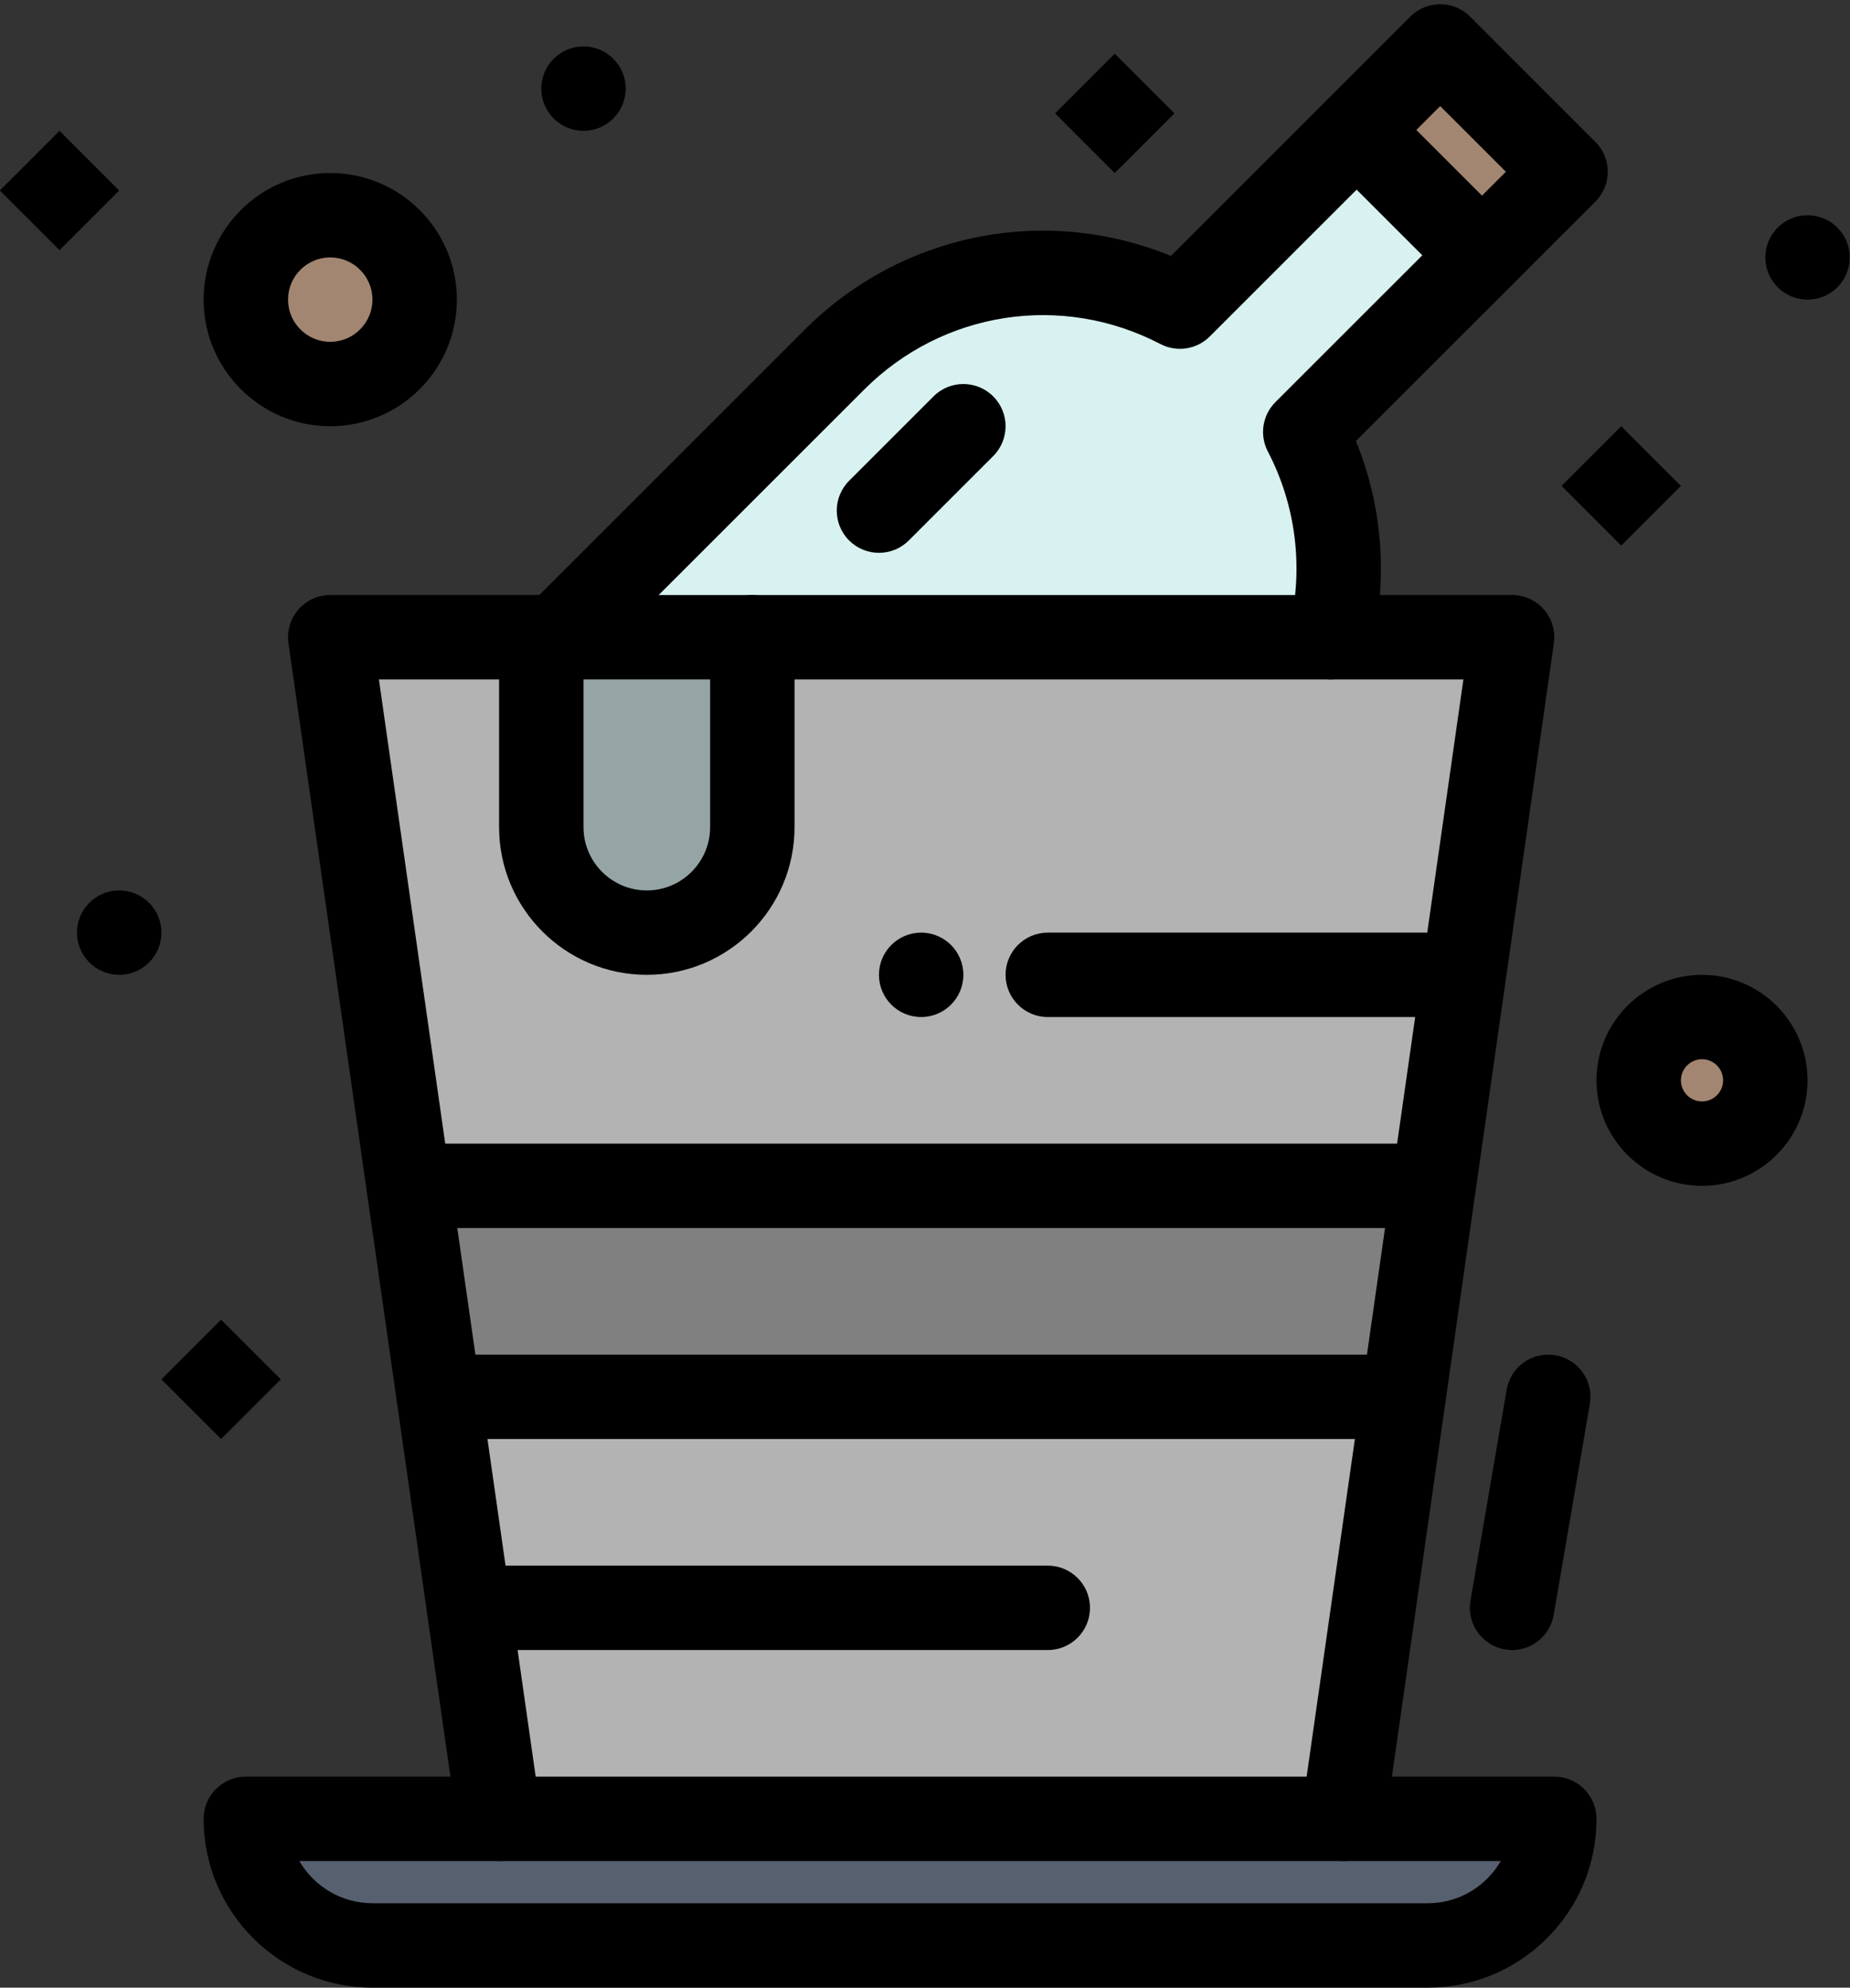
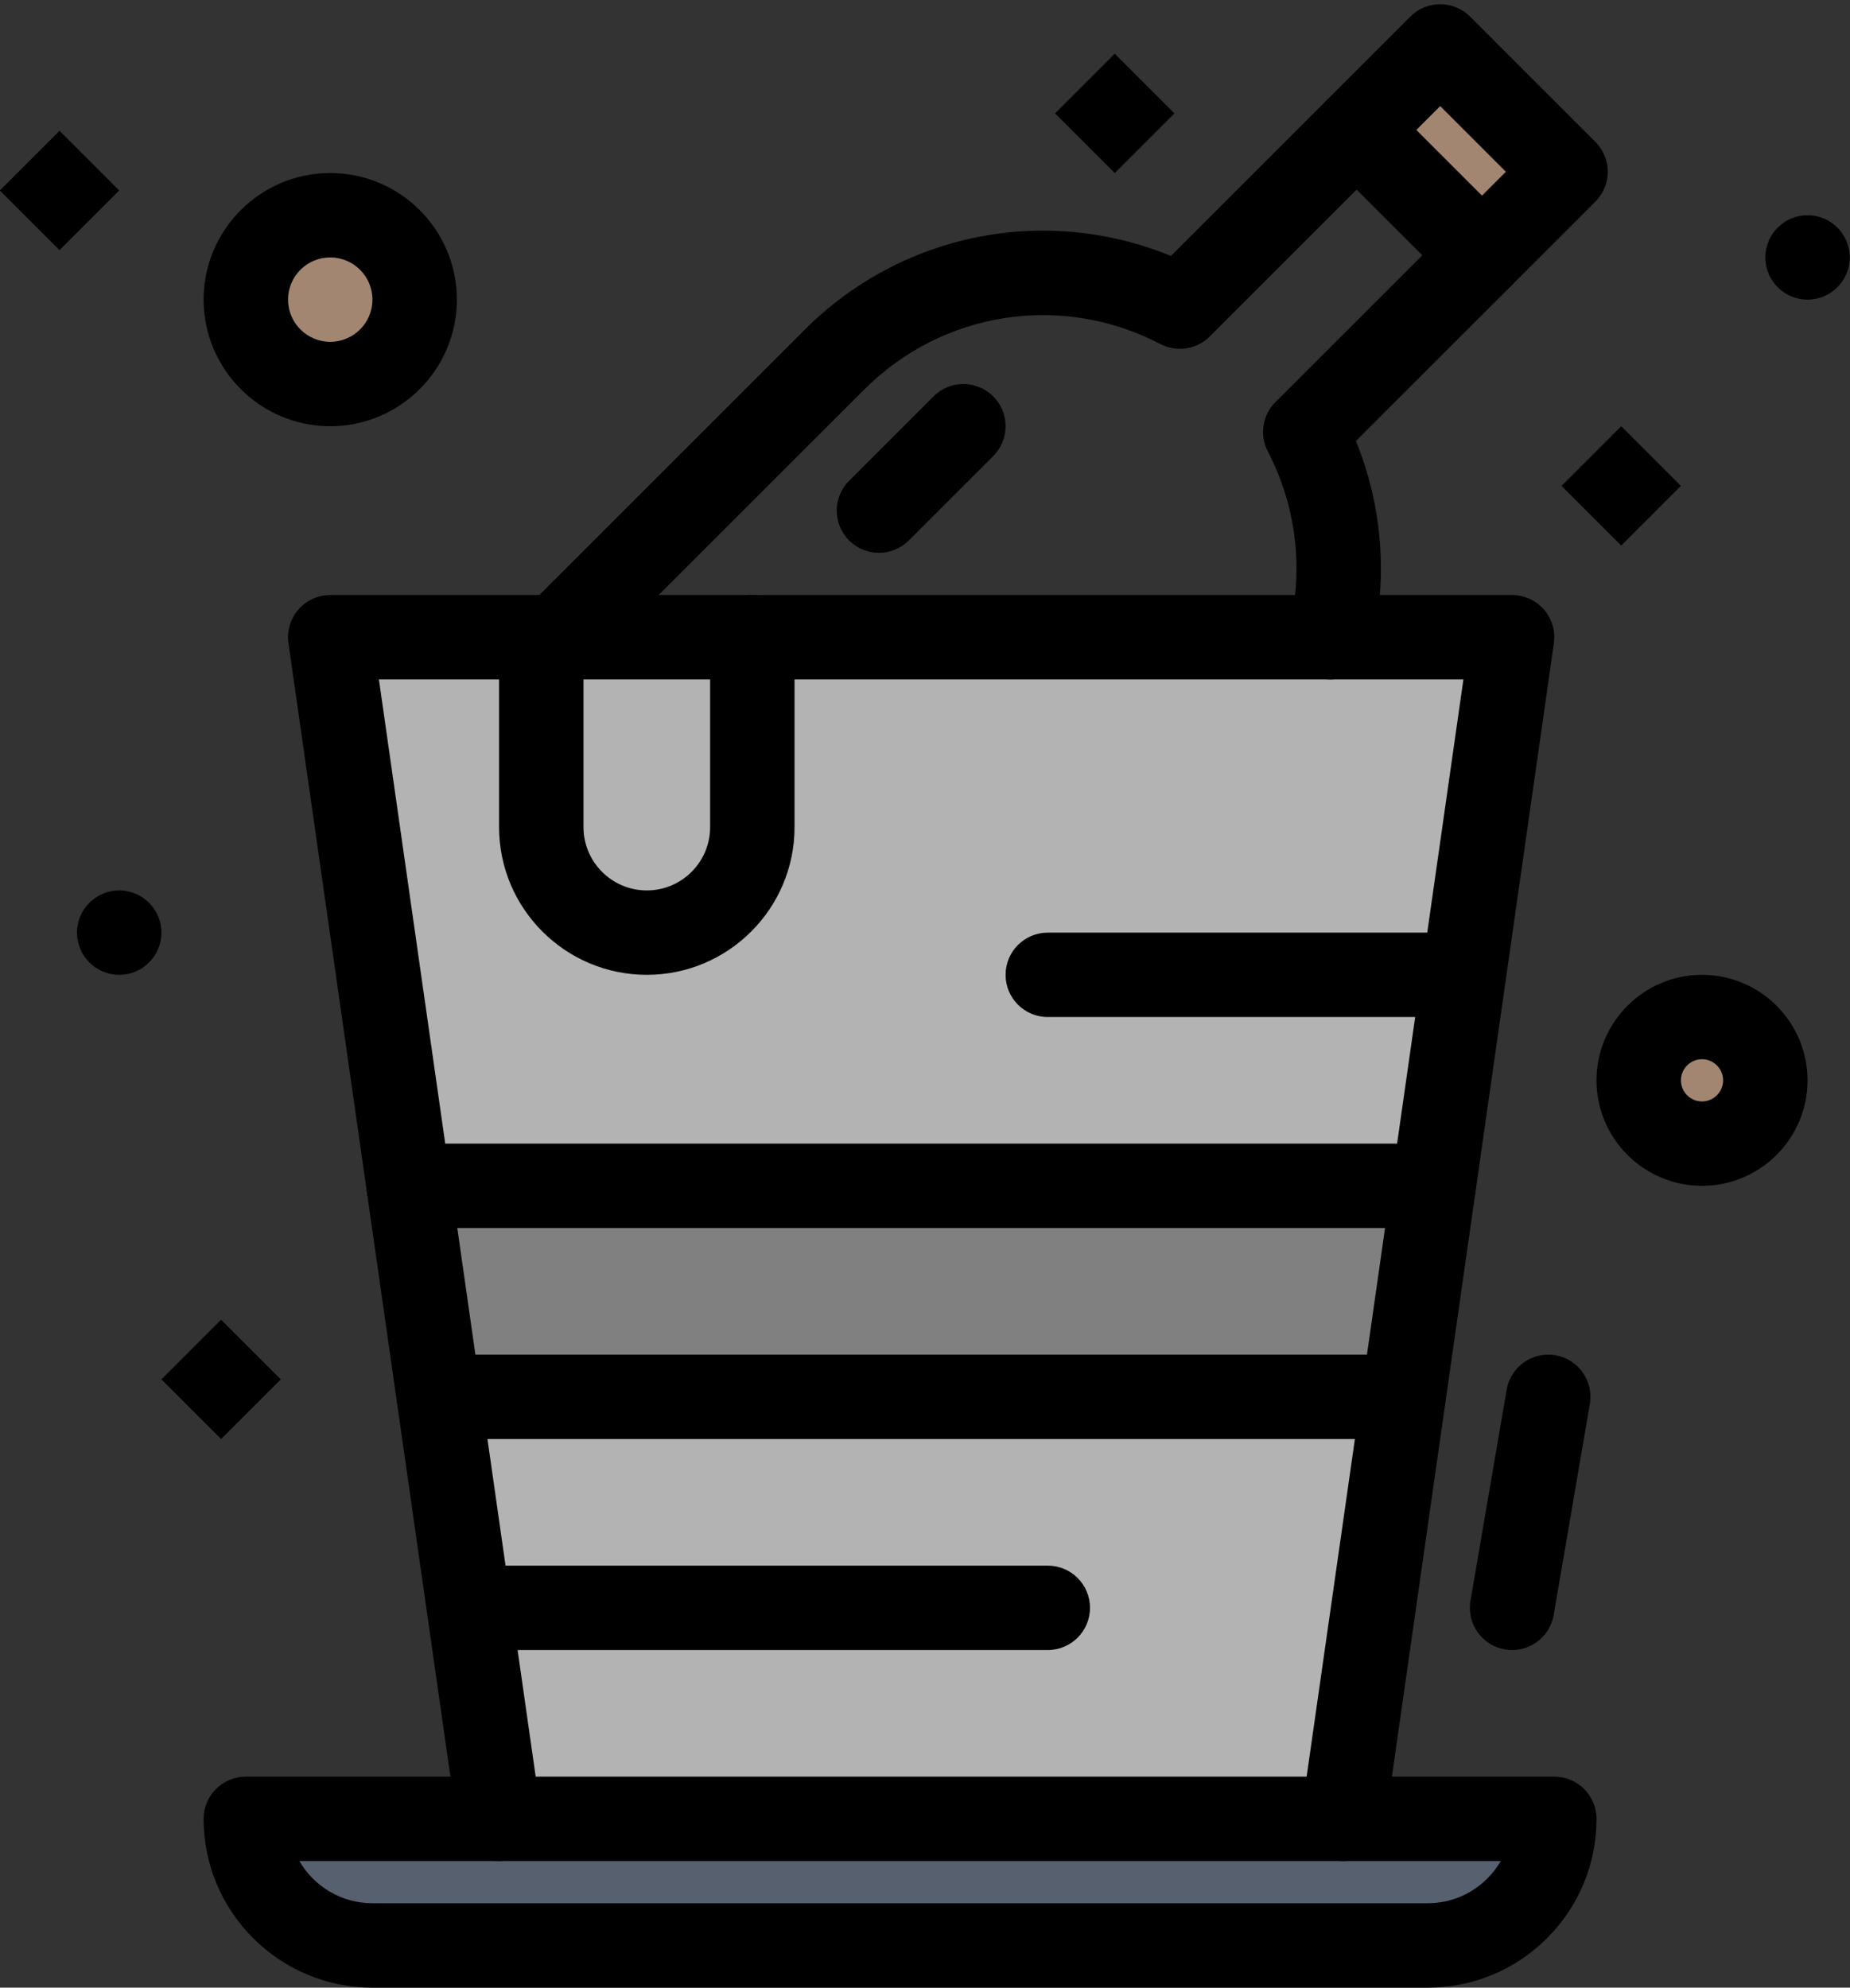
<svg xmlns="http://www.w3.org/2000/svg" height="471.0" preserveAspectRatio="xMidYMid meet" version="1.0" viewBox="40.9 24.0 438.3 471.0" width="438.3" zoomAndPan="magnify">
  <rect x="40.9" y="24.0" width="438.3" height="471.0" fill="#333333" stroke="none" />
  <g>
    <g>
      <g>
        <g id="change1_1">
          <path d="M119.141 175L137.71 305 380.57 305 399.14 175 356.15 175z" fill="#b3b3b3" />
        </g>
        <g id="change2_1">
          <path d="M359.14,455h50c0,8.28-3.359,15.78-8.79,21.21c-5.43,5.43-12.93,8.79-21.21,8.79H129.141 c-16.57,0-30-13.43-30-30h60H359.14z" fill="#57606f" />
        </g>
        <g id="change3_1">
          <path d="M119.141,75c11.05,0,20,8.95,20,20s-8.95,20-20,20c-11.04,0-20-8.95-20-20S108.101,75,119.141,75z" fill="#a28671" />
        </g>
        <g id="change3_2">
          <path d="M444.14,265c8.29,0,15,6.72,15,15s-6.71,15-15,15c-8.279,0-15-6.72-15-15S435.86,265,444.14,265z" fill="#a28671" />
        </g>
        <g id="change3_3">
          <path d="M373.059 38.749H401.06V80.751H373.059z" fill="#a28671" transform="rotate(-45.001 387.06 59.755)" />
        </g>
        <g id="change4_1">
-           <path d="M392.01,84.5l-41.87,41.86c7.87,15.08,9.87,32.41,6.011,48.64h-137.01h-46.33l65.76-65.75 c22.16-22.17,55.489-26.36,81.88-12.59L362.31,54.8L392.01,84.5z" fill="#d8f2f1" />
-         </g>
+           </g>
        <g id="change5_1">
-           <path d="M219.141,175v45c0,13.81-11.19,25-25,25c-13.811,0-25-11.19-25-25v-45h3.67H219.141z" fill="#95a5a5" />
-         </g>
+           </g>
        <g id="change6_1">
          <path d="M380.57 305L373.43 355 144.86 355 137.71 305z" fill="#808080" />
        </g>
        <g id="change7_1">
          <path d="M476.21,77.93c1.81,1.81,2.93,4.31,2.93,7.07s-1.12,5.26-2.93,7.07S471.9,95,469.14,95c-5.52,0-10-4.48-10-10 c0-2.76,1.12-5.26,2.931-7.07c1.81-1.81,4.31-2.93,7.069-2.93C471.9,75,474.4,76.12,476.21,77.93z" />
        </g>
        <g id="change7_2">
          <path d="M415.002 129.142H434.998V149.138H415.002z" transform="rotate(-45.001 425 139.146)" />
        </g>
        <g id="change1_2">
          <path d="M373.43 355L359.14 455 159.141 455 144.86 355z" fill="#b3b3b3" />
        </g>
        <g id="change7_3">
          <path d="M295.002 40.861H314.999V60.858H295.002z" transform="rotate(-45.001 305.008 50.862)" />
        </g>
        <g id="change7_4">
-           <path d="M266.21,247.93c1.81,1.81,2.93,4.31,2.93,7.07s-1.12,5.26-2.93,7.07c-1.81,1.81-4.31,2.93-7.07,2.93 c-5.52,0-9.999-4.48-9.999-10c0-2.76,1.119-5.26,2.93-7.07c1.81-1.81,4.31-2.93,7.069-2.93C261.9,245,264.4,246.12,266.21,247.93 z" />
-         </g>
+           </g>
        <g id="change7_5">
-           <path d="M186.21,37.93c1.811,1.81,2.931,4.31,2.931,7.07s-1.12,5.26-2.931,7.07c-1.81,1.81-4.31,2.93-7.069,2.93 c-5.521,0-10-4.48-10-10c0-2.76,1.119-5.26,2.93-7.07c1.81-1.81,4.31-2.93,7.07-2.93C181.9,35,184.4,36.12,186.21,37.93z" />
-         </g>
+           </g>
        <g id="change7_6">
          <path d="M107.431 350.86L93.28 365 79.141 350.86 93.28 336.72z" />
        </g>
        <g id="change7_7">
          <path d="M76.21,237.93c1.811,1.81,2.931,4.31,2.931,7.07s-1.12,5.26-2.931,7.07c-1.81,1.81-4.31,2.93-7.069,2.93 c-5.521,0-10-4.48-10-10c0-2.76,1.119-5.26,2.93-7.07c1.81-1.81,4.31-2.93,7.07-2.93C71.9,235,74.4,236.12,76.21,237.93z" />
        </g>
        <g id="change7_8">
          <path d="M45.002 59.142H64.999V79.138H45.002z" transform="rotate(-45.001 54.997 69.14)" />
        </g>
        <g id="change7_9">
          <path d="M159.128,465.001c-4.896,0-9.175-3.599-9.887-8.587l-14.28-100c-0.781-5.468,3.019-10.533,8.485-11.313 c5.463-0.779,10.532,3.018,11.313,8.485l14.28,100c0.78,5.468-3.019,10.533-8.486,11.313 C160.075,464.968,159.599,465.001,159.128,465.001z" />
        </g>
        <g id="change7_10">
          <path d="M359.152,465.001c-0.471,0-0.947-0.033-1.428-0.102c-5.467-0.781-9.266-5.847-8.484-11.314l14.29-100 c0.781-5.467,5.838-9.261,11.314-8.484c5.467,0.781,9.266,5.847,8.484,11.314l-14.29,100 C368.326,461.402,364.048,465.001,359.152,465.001z" />
        </g>
        <g id="change7_11">
          <path d="M399.151,415.002c-0.561,0-1.129-0.048-1.701-0.146c-5.443-0.934-9.1-6.103-8.167-11.546l8.57-50 c0.933-5.443,6.091-9.098,11.546-8.167c5.443,0.934,9.1,6.103,8.167,11.546l-8.57,50 C408.161,411.562,403.933,415.002,399.151,415.002z" />
        </g>
        <g id="change7_12">
          <path d="M373.43,365H144.86c-4.977,0-9.195-3.658-9.899-8.584l-7.15-50c-0.781-5.468,3.017-10.533,8.484-11.315 c5.471-0.776,10.533,3.017,11.314,8.483L153.532,345h211.224l5.915-41.414c0.78-5.467,5.841-9.269,11.313-8.485 c5.467,0.78,9.267,5.846,8.485,11.313l-7.141,50C382.626,361.341,378.406,365,373.43,365z" />
        </g>
        <g id="change7_13">
          <path d="M289.14,415H159.141c-5.523,0-10-4.478-10-10s4.477-10,10-10H289.14c5.522,0,10,4.478,10,10S294.662,415,289.14,415z" />
        </g>
        <g id="change7_14">
          <path d="M392.01,94.5c-2.56,0-5.118-0.976-7.071-2.929l-29.7-29.7c-3.905-3.905-3.905-10.237,0-14.143 c3.906-3.905,10.236-3.905,14.143,0l29.7,29.7c3.905,3.905,3.905,10.237,0,14.143C397.128,93.524,394.569,94.5,392.01,94.5z" />
        </g>
        <g id="change7_15">
          <path d="M356.159,185.002c-0.767,0-1.544-0.089-2.322-0.274c-5.373-1.277-8.693-6.669-7.415-12.042 c3.354-14.104,1.525-28.914-5.147-41.7c-2.021-3.873-1.295-8.609,1.795-11.698L397.668,64.7L382.11,49.142l-54.589,54.589 c-3.089,3.089-7.825,3.815-11.697,1.795c-23.349-12.182-51.553-7.845-70.182,10.794l-65.762,65.752 c-3.905,3.905-10.236,3.905-14.143-0.001c-3.904-3.905-3.904-10.237,0.002-14.142l65.76-65.75 c23.063-23.072,57.139-29.704,86.817-17.527l56.722-56.723c3.907-3.905,10.237-3.905,14.143,0l29.699,29.7 c3.905,3.905,3.905,10.237,0,14.142L362.143,128.5c6.28,15.395,7.624,32.464,3.736,48.813 C364.786,181.909,360.685,185.002,356.159,185.002z" />
        </g>
        <g id="change7_16">
          <path d="M444.14,305c-13.785,0-25-11.215-25-25s11.215-25,25-25s25,11.215,25,25S457.925,305,444.14,305z M444.14,275 c-2.757,0-5,2.243-5,5s2.243,5,5,5s5-2.243,5-5S446.896,275,444.14,275z" />
        </g>
        <g id="change7_17">
          <path d="M119.141,125c-16.542,0-30-13.458-30-30s13.458-30,30-30s30,13.458,30,30S135.683,125,119.141,125z M119.141,85 c-5.515,0-10,4.486-10,10s4.485,10,10,10c5.514,0,10-4.486,10-10S124.654,85,119.141,85z" />
        </g>
        <g id="change7_18">
          <path d="M380.57,315H137.71c-4.977,0-9.195-3.659-9.899-8.586l-18.569-130c-0.41-2.87,0.445-5.776,2.345-7.966 s4.655-3.448,7.555-3.448h50c5.522,0,10,4.477,10,10s-4.478,10-10,10H130.67l15.713,110h225.515l15.712-110H219.141 c-5.523,0-10-4.477-10-10s4.477-10,10-10H399.14c2.898,0,5.655,1.258,7.555,3.448s2.755,5.097,2.345,7.966l-18.569,130 C389.767,311.341,385.547,315,380.57,315z" />
        </g>
        <g id="change7_19">
          <path d="M194.141,255c-19.299,0-35-15.701-35-35v-45c0-5.523,4.477-10,10-10h50c5.522,0,10,4.477,10,10v45 C229.141,239.299,213.439,255,194.141,255z M179.141,185v35c0,8.271,6.729,15,15,15c8.271,0,15-6.729,15-15v-35H179.141z" />
        </g>
        <g id="change7_20">
          <path d="M379.14,265h-90c-5.522,0-10-4.478-10-10c0-5.523,4.478-10,10-10h90c5.522,0,10,4.477,10,10 C389.14,260.522,384.662,265,379.14,265z" />
        </g>
        <g id="change7_21">
          <path d="M379.14,495H129.141c-22.057,0-40-17.944-40-40c0-5.522,4.477-10,10-10H409.14c5.522,0,10,4.478,10,10 c0,10.682-4.162,20.726-11.72,28.281C399.863,490.838,389.82,495,379.14,495z M111.824,465c3.463,5.974,9.929,10,17.316,10 H379.14c5.338,0,10.359-2.081,14.139-5.861c1.255-1.254,2.322-2.645,3.188-4.139H111.824z" />
        </g>
        <g id="change7_22">
          <path d="M249.141,155c-2.56,0-5.118-0.976-7.071-2.929c-3.905-3.905-3.905-10.237,0-14.142l19.999-20 c3.906-3.905,10.236-3.906,14.143,0c3.905,3.905,3.905,10.237,0,14.142l-19.999,20C254.259,154.023,251.699,155,249.141,155z" />
        </g>
      </g>
    </g>
  </g>
</svg>